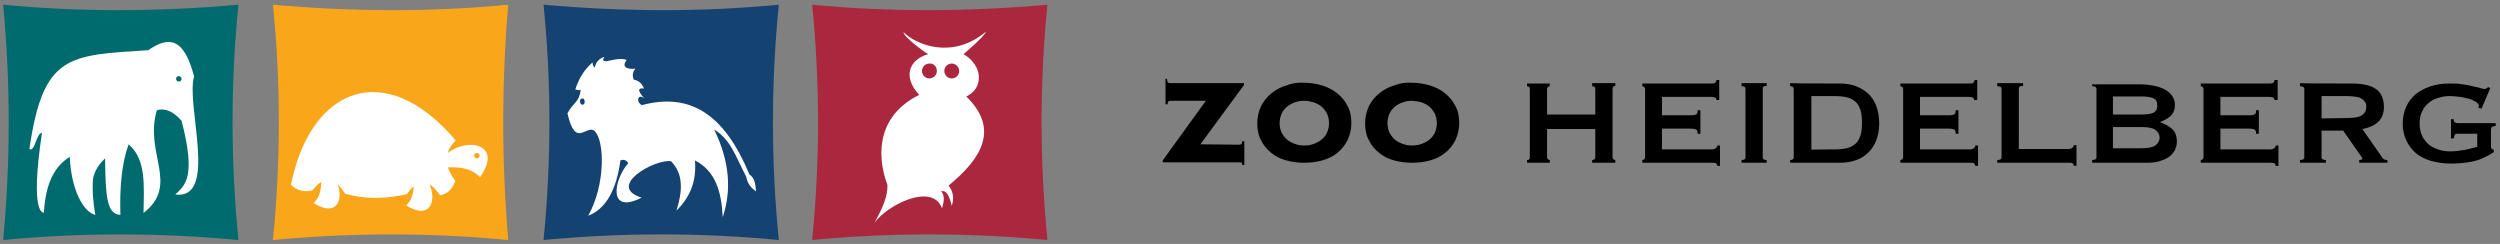
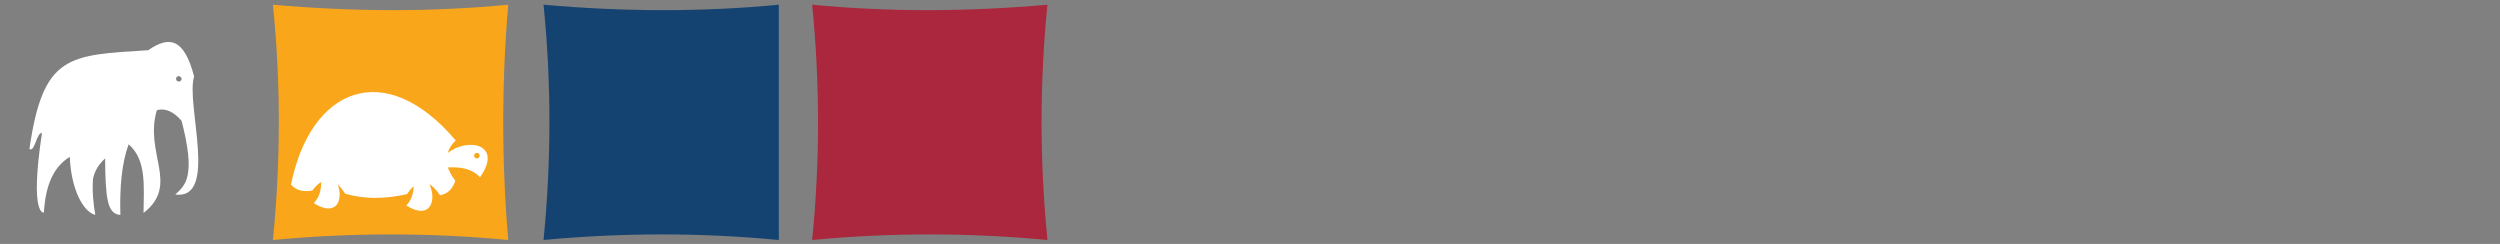
<svg xmlns="http://www.w3.org/2000/svg" version="1.1" id="Ebene_1" x="0px" y="0px" viewBox="0 0 637.5 62.2" style="enable-background:new 0 0 637.5 62.2;" xml:space="preserve">
  <rect x="0" y="0" width="637.5" height="62.2" fill="#808080" stroke="none" />
  <style type="text/css">
	.st0{fill:#006B6E;}
	.st1{fill:#FFFFFF;}
	.st2{fill:#144372;}
	.st3{fill:#AA273D;}
	.st4{fill:#FAA61A;}
</style>
-   <path class="st0" d="M0.8,1.2c19.7,1.9,39.7,1.8,60,0c-2,19.8-2,39.8,0,60c-20.1-1.9-40.2-1.9-60,0C2.7,41.2,2.7,21.2,0.8,1.2" />
  <path class="st1" d="M46.3,20.1c0,0.4-0.3,0.7-0.7,0.7s-0.7-0.3-0.7-0.7s0.3-0.7,0.7-0.7C46,19.5,46.3,19.8,46.3,20.1 M49.5,19.5  c-2.6-10-6.5-10.3-11.7-6.7C17.5,14.1,11,13.8,7.5,38c1.4,0.9,1.8-4.2,3.2-4.1c-3.2,21.4,0.5,20.3,0.5,20.3  c0.4-7.5,2.8-11.9,6.6-14.2c0.3,8,3.3,14,6.5,14.8c-0.5-2.9-0.8-5.9-0.6-9.1c0.4-2.2,1.6-3.9,3.1-5.3c0.1,10,0.5,14.2,3.9,14.4  C30.5,48,31,41.7,32.8,36.8c4.5,3.9,3.9,10.3,3.8,17.5c9.3-7.2,0.1-15.2,3.4-26.2c2.1-0.6,4.2,0.3,6.3,2.7c3.7,14.2,1,16.4-1.6,18.8  C55.8,51,47.3,26.5,49.5,19.5" />
-   <path class="st2" d="M198.6,1.2c-19.7,1.9-39.7,1.8-60,0c2,19.8,2,39.8,0,60c20.1-1.9,40.2-1.9,60,0  C196.6,41.2,196.6,21.2,198.6,1.2" />
+   <path class="st2" d="M198.6,1.2c-19.7,1.9-39.7,1.8-60,0c2,19.8,2,39.8,0,60c20.1-1.9,40.2-1.9,60,0  " />
  <path class="st3" d="M207.1,1.2c19.7,1.9,39.7,1.8,60,0c-2,19.8-2,39.8,0,60c-20.1-1.9-40.2-1.9-60,0  C209.1,41.2,209.1,21.2,207.1,1.2" />
-   <path class="st1" d="M244.6,18.1c0,1.1-0.9,1.9-1.9,1.9c-1.1,0-1.9-0.9-1.9-1.9c0-1.1,0.9-1.9,1.9-1.9  C243.6,16.2,244.6,17,244.6,18.1 M238.9,18.1c0,1.1-0.9,1.9-1.9,1.9c-1.1,0-1.9-0.9-1.9-1.9c0-1.1,0.9-1.9,1.9-1.9  C238.1,16.1,238.9,17,238.9,18.1 M251.4,8.1c-8.5,7.1-17.7,3.4-21,0.1c-0.1,1.1,5.3,5.1,6.3,5.6c-4.6,1.3-6.8,5.5-2.3,10.4  c-10,4.9-11.3,14.3-8.1,23c0.1,3.1-1.5,6.3-3.3,9.6c3.3-4.6,14.8-10.3,17.2-3.7c0.6-1.8,0.7-3.3-0.2-4.3c1.3-0.4,2.1,1.1,2.7,3.7  c0.5-1.6,0.6-3.3-0.8-5.2c8.8-7.2,12.8-14.6,4.5-22.7c4.4-2,4.4-7.8-0.7-10.8C246.4,13.2,251.1,9.2,251.4,8.1" />
  <path class="st4" d="M129.6,1.2c-19.7,1.9-39.7,1.8-60,0c2,19.8,2,39.8,0,60c20.1-1.9,40.2-1.9,60,0  C127.9,41.2,127.9,21.2,129.6,1.2" />
  <path class="st1" d="M122.3,39.7c0,0.4-0.3,0.7-0.7,0.7c-0.4,0-0.7-0.3-0.7-0.7s0.3-0.7,0.7-0.7C122.1,39,122.3,39.3,122.3,39.7   M114.2,39c0.3-1.2,1-2.2,2-3.2c-18-21.2-37-13.5-42,11.3c1.3,1.4,3,1.9,5.4,1.5c0.8-1,1.6-1.8,2.3-2.2c0,2.2-0.5,4-1.9,5.4  c5.9,3.7,7.6-0.9,6.1-4.8c0.6,0.6,1.3,1.4,1.9,2.4c5.3,1.5,10.5,1.3,15.8,0.1c0.6-0.9,1.1-1.5,1.7-2c-0.1,1.9-0.6,3.6-1.9,4.9  c6.2,3.9,7.8-1.4,5.9-5.4c0.9,0.5,1.8,1.5,2.7,2.8c2.2-0.4,3.3-1.9,3.9-3.7c-0.9-1.2-1.5-2.3-1.9-3.4c3.4-0.2,6.3,0.4,8.2,2.5  C128.4,36.7,119.2,35,114.2,39" />
-   <path class="st1" d="M149.1,25.9c0,0.5-0.2,0.8-0.6,0.8c-0.3,0-0.6-0.4-0.6-0.8c0-0.5,0.2-0.8,0.6-0.8  C148.8,25,149.1,25.5,149.1,25.9 M192.8,48.8c-0.2-1.9-0.3-3.4-1.7-4.3c-6.3-15.2-14.9-21-27.4-17.7c-1.6-0.7-1.1-3.1,0.6-1.7  c-1-1.1-2.3-2.9-0.1-2.5c-0.4-1.1-1.1-2-2.6-2.3c-0.4-1-0.3-1.9,0.4-2.8c-2.1,0.3-3.6-0.5-2.2-2.2c-2.7-1.1-7.1,1.8-5.7-0.8  c-1.4,0.5-2.2,1.4-2.4,2.7c-0.4-0.2-0.6-0.7-0.6-1.3c-2.4,2.1-3.6,4.5-4.4,6.9c0.7,0.2,1.2,0.3,1.4,0c-0.4,3.4-1.8,3.1-3.4,6.1  c2.1,9.3,4.9,2.5,7,4.6c2.5,2.6,2.7,13.6-1.7,21.5c4.5-1.7,7.2-6.6,8.2-14.1c0.9-0.3,1.5-0.1,2,0.7c-3.8,4.4-5.2,13.2,3.4,8.8  c-9.1-2.9,3.4-9.9,7.5-9.3c3.3,3.3,2.9,7.8,1.4,12.6c3.4-3.3,5.2-7.5,4.7-12.8c5.3,2.7,6.8,8.1,7.1,14.5c2.2-6.7,1.9-14-2.2-22.4  c4.3,2.7,5.4,6.7,8.2,12.1C190.6,46.8,191.4,47.8,192.8,48.8" />
-   <path d="M635,22.5l-0.5-0.3c-0.1,0.1-0.3,0.2-0.4,0.3c-0.1,0.1-0.3,0.2-0.5,0.2c-0.1,0-0.5-0.1-1-0.2c-0.5-0.2-1.2-0.3-2-0.5  s-1.7-0.4-2.7-0.5c-1-0.2-2.1-0.2-3.2-0.2c-1.8,0-3.4,0.2-4.9,0.7s-2.7,1.2-3.8,2c-1,0.9-1.9,2-2.4,3.2c-0.6,1.3-0.9,2.7-0.9,4.3  s0.3,3,0.9,4.3c0.6,1.3,1.4,2.3,2.4,3.2s2.3,1.5,3.8,2c1.5,0.4,3.1,0.7,4.9,0.7c0.9,0,1.9,0,2.8-0.1c1-0.1,1.9-0.2,2.9-0.4  s1.9-0.5,2.8-0.9c0.9-0.4,1.8-0.9,2.7-1.5v-0.6c-0.2-0.1-0.4-0.2-0.5-0.3c-0.2-0.1-0.2-0.2-0.2-0.5v-4.3c0-0.3,0.1-0.5,0.2-0.7  c0.1-0.1,0.4-0.2,1-0.3v-0.7h-9.6c-0.4,0-0.6-0.1-0.8-0.2c-0.2-0.1-0.3-0.4-0.3-0.8H625v4.9h0.7c0.1-0.5,0.2-0.8,0.3-1  c0.2-0.2,0.4-0.2,0.8-0.2h4.9v3.3c-0.8,0.3-1.8,0.5-3,0.8c-1.2,0.2-2.5,0.4-3.9,0.4c-0.9,0-1.9-0.1-2.8-0.4  c-0.9-0.3-1.8-0.7-2.5-1.2c-0.7-0.6-1.3-1.3-1.8-2.2c-0.4-0.9-0.7-2-0.7-3.2c0-1.3,0.2-2.4,0.7-3.3c0.4-0.9,1-1.6,1.8-2.2  c0.7-0.6,1.6-1,2.5-1.2c0.9-0.3,1.9-0.4,2.8-0.4c0.8,0,1.6,0.1,2.4,0.2c0.9,0.1,1.6,0.3,2.4,0.5c0.7,0.2,1.3,0.5,1.8,0.8  s0.7,0.7,0.7,1c0,0.2,0,0.3-0.1,0.5l0.8,0.2L635,22.5z M586.5,21.2V22c0.7,0,1.1,0.2,1.1,0.7v17.4c0,0.5-0.4,0.7-1.1,0.7v0.7h6.6  v-0.7c-0.4,0-0.7-0.1-0.9-0.2c-0.2-0.1-0.2-0.3-0.2-0.5v-6.8h5.5l4.2,6c0.2,0.3,0.4,0.5,0.5,0.7s0.2,0.3,0.2,0.4  c0,0.1-0.1,0.2-0.2,0.3c-0.2,0.1-0.4,0.1-0.6,0.1v0.7h7.2v-0.7c-0.2,0-0.4,0-0.7-0.1c-0.2-0.1-0.5-0.2-0.6-0.5l-5.1-7.3  c1.7-0.3,3-0.9,4-1.8c1-0.9,1.5-2.2,1.5-3.9c0-1.1-0.2-2-0.6-2.8c-0.4-0.8-0.9-1.4-1.6-1.8c-0.7-0.5-1.6-0.8-2.6-1s-2.1-0.3-3.3-0.3  C599.8,21.3,586.5,21.3,586.5,21.2z M592,30.2v-5.7h6.6c0.9,0,1.7,0.1,2.3,0.2s1.1,0.3,1.5,0.6c0.4,0.3,0.6,0.6,0.8,0.9  s0.2,0.7,0.2,1.1s-0.1,0.8-0.2,1.1c-0.2,0.3-0.4,0.6-0.8,0.9c-0.4,0.3-0.8,0.5-1.5,0.6c-0.6,0.1-1.4,0.2-2.3,0.2L592,30.2L592,30.2z   M580.8,25.5v-5.1H580c0,0.3-0.1,0.5-0.3,0.7s-0.6,0.2-1.1,0.2h-17.4V22c0.2,0,0.3,0.1,0.5,0.2c0.1,0.1,0.2,0.3,0.2,0.5v17.4  c0,0.2-0.1,0.4-0.2,0.5c-0.1,0.1-0.3,0.2-0.5,0.2v0.7H579c0.4,0,0.7,0,0.9,0.1s0.4,0.3,0.4,0.7h0.7v-5.2h-0.7c0,0.3-0.1,0.5-0.4,0.7  c-0.2,0.2-0.6,0.3-0.9,0.3h-12.8v-5.3h7.5c0.5,0,0.9,0.1,1.2,0.2c0.3,0.2,0.4,0.5,0.4,1.1h0.7v-6h-0.7c0,0.6-0.1,1-0.4,1.1  c-0.3,0.1-0.7,0.2-1.2,0.2h-7.5v-4.7h12.4c0.5,0,0.9,0.1,1.1,0.2c0.2,0.1,0.3,0.4,0.3,0.6L580.8,25.5z M533.5,21.2V22  c0.7,0,1.1,0.2,1.1,0.7v17.4c0,0.5-0.4,0.7-1.1,0.7v0.7h14c1.2,0,2.3-0.1,3.2-0.4c0.9-0.3,1.7-0.6,2.4-1.1s1.1-1.1,1.5-1.7  c0.3-0.7,0.5-1.4,0.5-2.1c0-1.5-0.4-2.6-1.2-3.3s-1.8-1.3-3-1.7v-0.1c1-0.4,1.9-0.9,2.6-1.5c0.7-0.7,1.1-1.6,1.1-2.8  c0-1-0.3-1.8-0.8-2.5s-1.2-1.2-2-1.6s-1.8-0.7-2.9-0.9c-1.1-0.2-2.2-0.3-3.4-0.3h-12V21.2z M538.8,37.8v-5.4h7.3  c1.6,0,2.8,0.2,3.5,0.7s1.1,1.2,1.1,2s-0.4,1.5-1.1,2c-0.7,0.5-1.9,0.7-3.5,0.7H538.8z M538.8,29.2v-4.6h7.3c1.1,0,2.1,0.1,2.9,0.4  c0.8,0.3,1.1,0.9,1.1,1.9s-0.4,1.6-1.1,1.9c-0.8,0.3-1.7,0.4-2.9,0.4H538.8z M529.5,42.2V37h-0.7c0,0.3-0.1,0.5-0.4,0.7  c-0.2,0.2-0.6,0.3-0.9,0.3h-12.7V22.6c0-0.5,0.4-0.7,1.1-0.7v-0.7h-6.6V22c0.8,0,1.1,0.2,1.1,0.7v17.4c0,0.5-0.4,0.7-1.1,0.7v0.7  h18.2c0.4,0,0.7,0,0.9,0.1s0.4,0.3,0.4,0.7h0.7V42.2z M504.2,25.5v-5.1h-0.7c0,0.3-0.1,0.5-0.3,0.7c-0.2,0.2-0.6,0.2-1.1,0.2h-17.5  V22c0.2,0,0.3,0.1,0.5,0.2c0.1,0.1,0.2,0.3,0.2,0.5v17.4c0,0.2-0.1,0.4-0.2,0.5s-0.3,0.2-0.5,0.2v0.7h17.8c0.4,0,0.7,0,0.9,0.1  c0.2,0.1,0.4,0.3,0.4,0.7h0.7v-5.2h-0.7c0,0.3-0.1,0.5-0.4,0.7c-0.2,0.2-0.6,0.3-0.9,0.3h-12.8v-5.3h7.5c0.5,0,0.9,0.1,1.2,0.2  c0.3,0.2,0.4,0.5,0.4,1.1h0.7v-6h-0.7c0,0.6-0.1,1-0.4,1.1s-0.7,0.2-1.2,0.2h-7.5v-4.7H502c0.5,0,0.9,0.1,1.1,0.2s0.3,0.4,0.3,0.6  L504.2,25.5z M456.5,21.2V22c0.6,0,0.9,0.2,0.9,0.7v17.4c0,0.5-0.3,0.7-0.9,0.7v0.7h12.7c1.4,0,2.7-0.2,3.9-0.6  c1.2-0.4,2.3-1,3.2-1.9c0.9-0.8,1.6-1.9,2.1-3.1c0.5-1.3,0.8-2.7,0.8-4.5c0-1.7-0.3-3.2-0.8-4.5s-1.2-2.3-2.1-3.1  c-0.9-0.8-1.9-1.4-3.2-1.9c-1.2-0.4-2.5-0.6-3.9-0.6C469.2,21.3,456.5,21.3,456.5,21.2z M461.9,38.2V24.5h5.9c1.2,0,2.2,0.1,3.1,0.3  c0.9,0.2,1.6,0.6,2.2,1.1s1,1.2,1.3,2.1c0.3,0.9,0.4,2,0.4,3.3s-0.1,2.4-0.4,3.3c-0.3,0.9-0.7,1.6-1.3,2.1c-0.6,0.5-1.3,0.9-2.2,1.1  c-0.9,0.2-1.9,0.3-3.1,0.3C467.8,38.1,461.9,38.1,461.9,38.2z M444.1,41.5h6.4v-0.7c-0.7,0-1-0.2-1-0.7V22.6c0-0.5,0.3-0.7,1-0.7  v-0.7h-6.4V22c0.7,0,1,0.2,1,0.7v17.4c0,0.5-0.3,0.7-1,0.7V41.5z M438.4,25.5v-5.1h-0.7c0,0.3-0.1,0.5-0.3,0.7  c-0.2,0.2-0.6,0.2-1.1,0.2h-17.5V22c0.2,0,0.3,0.1,0.5,0.2c0.1,0.1,0.2,0.3,0.2,0.5v17.4c0,0.2-0.1,0.4-0.2,0.5s-0.3,0.2-0.5,0.2  v0.7h17.8c0.4,0,0.7,0,0.9,0.1c0.2,0.1,0.4,0.3,0.4,0.7h0.7v-5.2h-0.7c0,0.3-0.1,0.5-0.4,0.7c-0.2,0.2-0.6,0.3-0.9,0.3h-12.8v-5.3  h7.5c0.5,0,0.9,0.1,1.2,0.2c0.3,0.2,0.4,0.5,0.4,1.1h0.7v-6h-0.7c0,0.6-0.1,1-0.4,1.1s-0.7,0.2-1.2,0.2h-7.5v-4.7h12.5  c0.5,0,0.9,0.1,1.1,0.2s0.3,0.4,0.3,0.6L438.4,25.5z M406.8,29.2h-12.3v-6.5c0-0.2,0.1-0.4,0.2-0.5s0.3-0.2,0.5-0.2v-0.7h-5.8V22  c0.5,0,0.7,0.2,0.7,0.7v17.4c0,0.5-0.2,0.7-0.7,0.7v0.7h5.8v-0.7c-0.2,0-0.3-0.1-0.5-0.2c-0.1-0.1-0.2-0.3-0.2-0.5v-7.2h12.3v7.2  c0,0.5-0.3,0.7-0.8,0.7v0.7h5.9v-0.7c-0.2,0-0.3-0.1-0.5-0.2c-0.1-0.1-0.2-0.3-0.2-0.5V22.6c0-0.2,0.1-0.4,0.2-0.5s0.3-0.2,0.5-0.2  v-0.7H406V22c0.6,0,0.8,0.2,0.8,0.7V29.2z M362.5,26.1c0.8,0.3,1.4,0.6,2,1.1s1,1.1,1.4,1.8c0.3,0.7,0.5,1.5,0.5,2.4  s-0.2,1.7-0.5,2.4s-0.8,1.3-1.4,1.8s-1.2,0.8-2,1.1s-1.6,0.4-2.4,0.4s-1.6-0.1-2.4-0.4c-0.8-0.3-1.4-0.6-2-1.1s-1-1.1-1.4-1.8  c-0.3-0.7-0.5-1.5-0.5-2.4s0.2-1.7,0.5-2.4s0.8-1.3,1.4-1.8s1.2-0.8,2-1.1c0.8-0.3,1.6-0.4,2.4-0.4C361,25.8,361.9,25.9,362.5,26.1   M355.5,21.8c-1.4,0.4-2.7,1.1-3.8,2c-1.1,0.9-1.9,1.9-2.6,3.2c-0.6,1.3-1,2.8-1,4.4c0,1.7,0.3,3.2,1,4.4c0.6,1.3,1.5,2.3,2.6,3.2  s2.3,1.5,3.8,1.9c1.4,0.4,3,0.6,4.6,0.6s3.2-0.2,4.6-0.6c1.4-0.4,2.7-1,3.8-1.9c1.1-0.9,1.9-1.9,2.6-3.2c0.6-1.3,1-2.8,1-4.4  c0-1.7-0.3-3.2-1-4.4c-0.6-1.3-1.5-2.3-2.6-3.2c-1.1-0.9-2.3-1.5-3.8-2c-1.4-0.4-3-0.7-4.6-0.7C358.5,21,357,21.2,355.5,21.8   M335,26.1c0.8,0.3,1.4,0.6,2,1.1s1,1.1,1.4,1.8c0.3,0.7,0.5,1.5,0.5,2.4s-0.2,1.7-0.5,2.4s-0.8,1.3-1.4,1.8s-1.2,0.8-2,1.1  s-1.5,0.4-2.4,0.4c-0.8,0-1.6-0.1-2.4-0.4c-0.8-0.3-1.4-0.6-2-1.1s-1-1.1-1.4-1.8c-0.3-0.7-0.5-1.5-0.5-2.4s0.2-1.7,0.5-2.4  s0.8-1.3,1.4-1.8s1.2-0.8,2-1.1c0.8-0.3,1.5-0.4,2.4-0.4S334.2,25.9,335,26.1 M328,21.8c-1.4,0.4-2.7,1.1-3.8,2  c-1.1,0.9-1.9,1.9-2.6,3.2c-0.6,1.3-1,2.8-1,4.4c0,1.7,0.3,3.2,1,4.4c0.6,1.3,1.5,2.3,2.6,3.2s2.3,1.5,3.8,1.9  c1.4,0.4,3,0.6,4.6,0.6s3.2-0.2,4.6-0.6c1.4-0.4,2.7-1,3.8-1.9c1.1-0.9,1.9-1.9,2.6-3.2c0.6-1.3,1-2.8,1-4.4c0-1.7-0.3-3.2-1-4.4  c-0.6-1.3-1.5-2.3-2.6-3.2c-1.1-0.9-2.3-1.5-3.8-2c-1.4-0.4-3-0.7-4.6-0.7C331,21,329.5,21.2,328,21.8 M306.1,36.8l11.1-15.1v-0.5  h-18.9c-0.2,0-0.4-0.1-0.5-0.2s-0.2-0.4-0.2-0.9h-0.4v6.5h0.5c0.1-0.4,0.1-0.6,0.2-0.7s0.3-0.2,0.5-0.2h9.1l-11,15.2v0.5h19.6  c0.2,0,0.4,0,0.5,0.1s0.2,0.3,0.2,0.6h0.5V36h-0.5c-0.1,0.3-0.1,0.6-0.2,0.7c-0.1,0.1-0.3,0.2-0.5,0.2L306.1,36.8L306.1,36.8z" />
</svg>